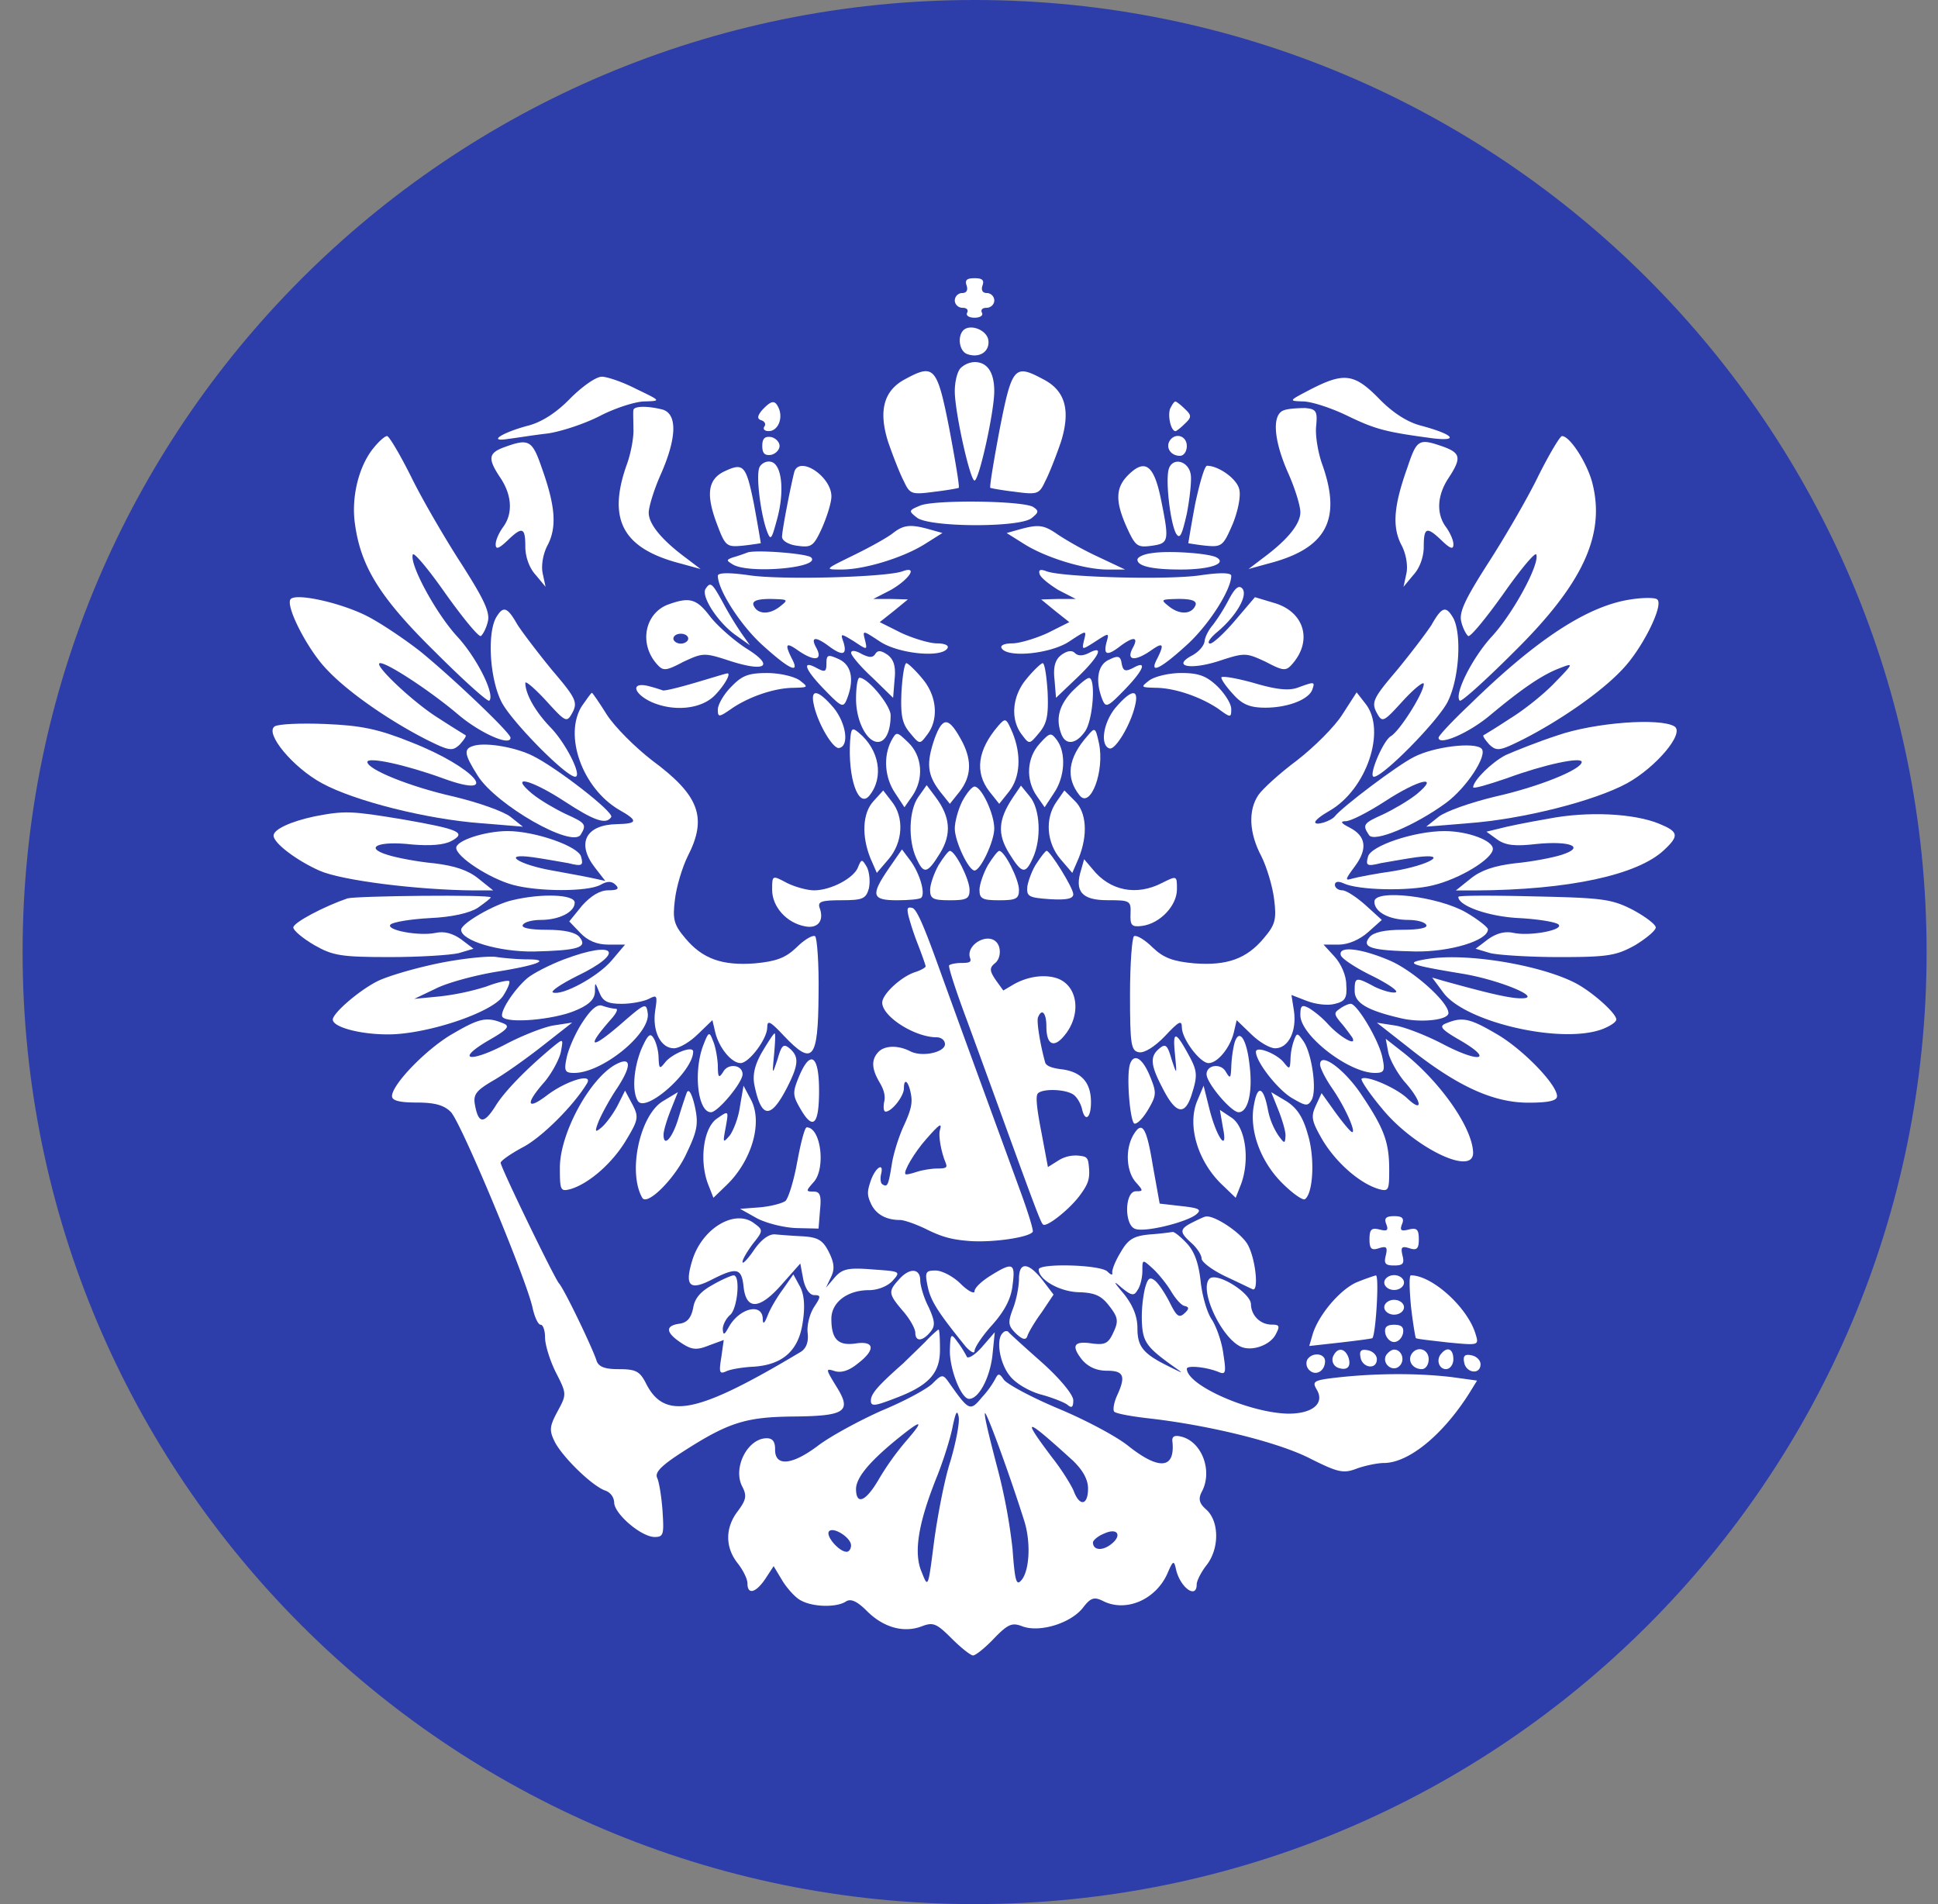
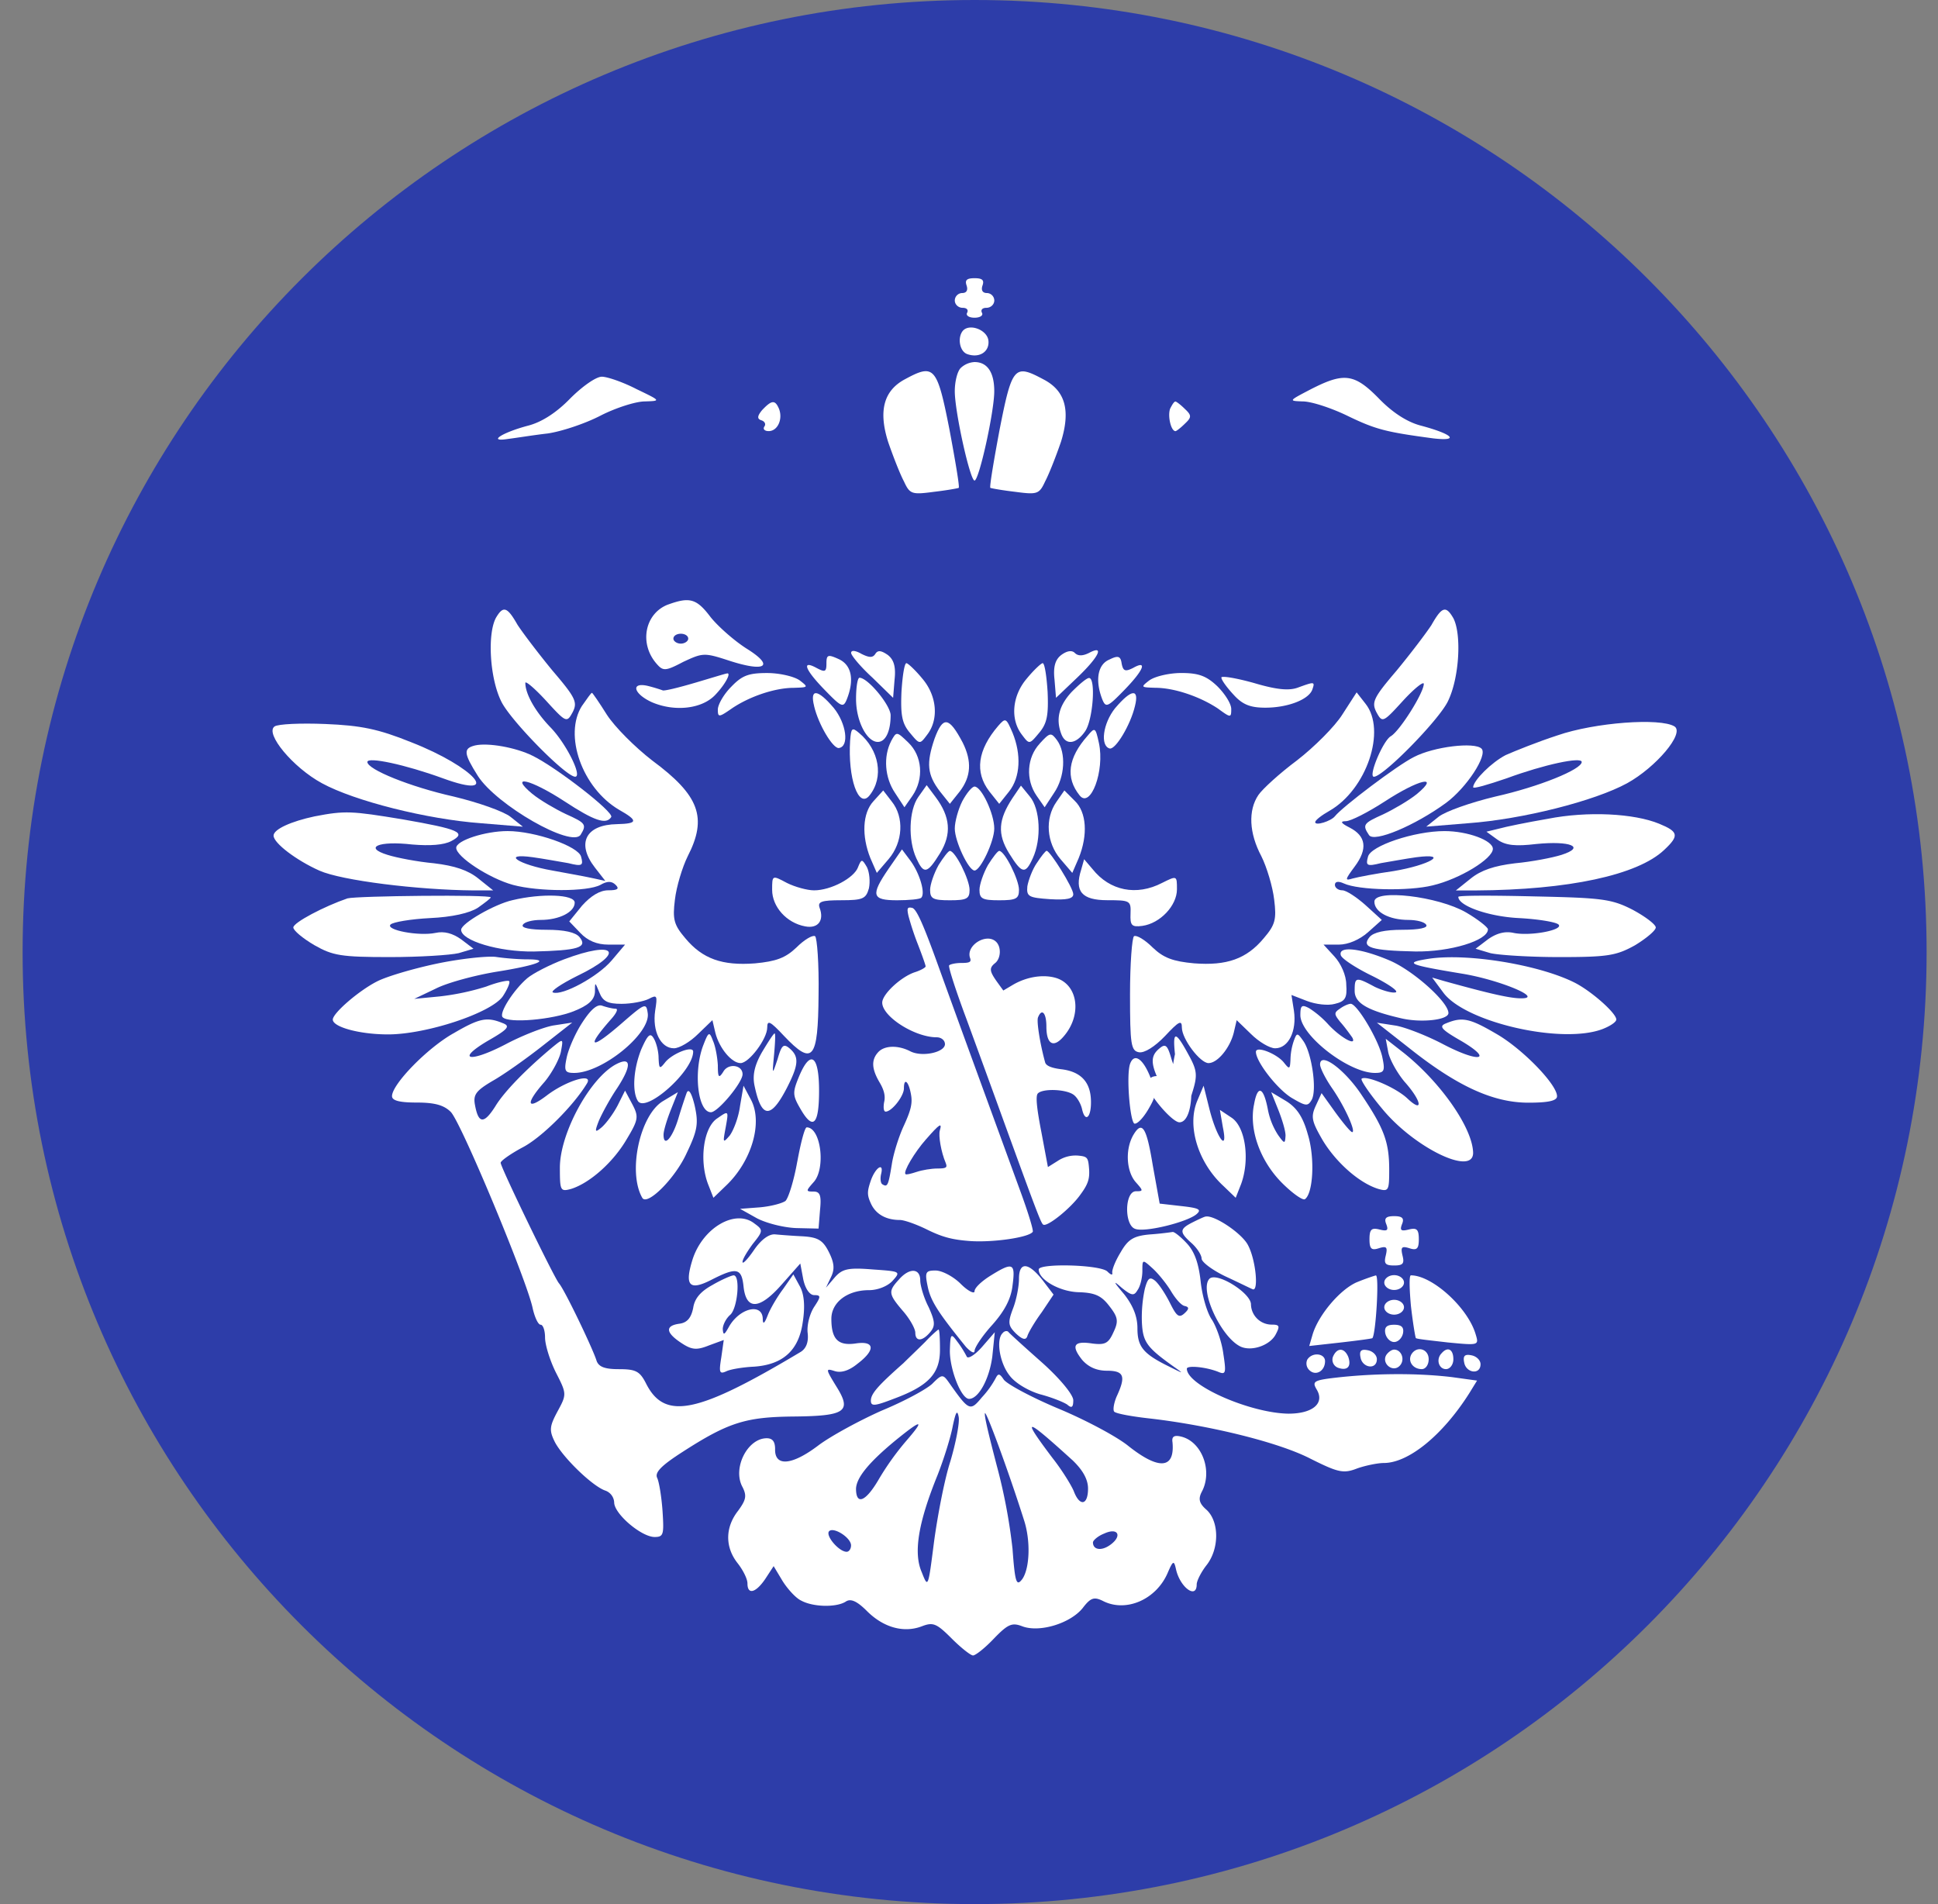
<svg xmlns="http://www.w3.org/2000/svg" width="57" height="56" fill="none" viewBox="0 0 57 56">
  <rect x="0" y="0" width="57" height="56" fill="#808080" stroke="none" />
  <g clip-path="url(#a)">
    <path fill="#2d3da9" d="M.665 28c0 15.464 12.536 28 28 28s28-12.536 28-28-12.536-28-28-28-28 12.536-28 28" />
    <path fill="#fff" d="M27.615 28.457c.647 1.794 1.694 4.654 2.395 6.576.228.62.392 1.157.365 1.194-.1.163-1.148.318-1.831.273-.52-.037-.81-.11-1.257-.328-.328-.164-.692-.292-.82-.292-.4 0-.701-.164-.847-.473-.118-.255-.118-.355-.018-.656.137-.419.41-.592.31-.21-.028.137-.01.265.045.292.146.091.173.027.273-.592.046-.31.21-.829.356-1.139.2-.437.255-.646.21-.901-.065-.392-.21-.529-.21-.192 0 .228-.355.684-.538.684-.054 0-.073-.11-.045-.274.045-.182 0-.364-.137-.592-.228-.391-.246-.655-.036-.883.182-.2.583-.21.938-.028.364.192 1.093.019 1.02-.245-.018-.092-.118-.164-.237-.164-.646 0-1.603-.61-1.603-1.02 0-.246.547-.756.956-.893.174-.055.32-.137.32-.173 0-.037-.1-.319-.22-.629a8 8 0 0 1-.282-.847c-.054-.236-.036-.273.1-.246.128.019.328.465.793 1.758m1.685-.756c.155.155.136.483-.027.62-.183.145-.174.236.045.546l.191.264.292-.173c.41-.237.902-.31 1.275-.191.638.21.747 1.093.21 1.712-.301.355-.51.237-.51-.291 0-.401-.137-.547-.247-.264-.045.118.064.792.21 1.32.027.1.182.164.455.2.592.065.884.374.893.939.01.492-.173.646-.264.228-.037-.155-.146-.347-.255-.42-.237-.163-.92-.182-1.048-.027-.063.082-.027.437.11 1.139l.191 1.02.291-.182a.95.95 0 0 1 .593-.155c.282.027.3.055.327.392.019.291-.027.446-.255.755-.282.401-.974.957-1.093.884-.063-.036-.182-.346-1.166-3.051-.3-.83-.792-2.177-1.093-2.997-.31-.829-.537-1.53-.51-1.576.028-.036.192-.072.356-.072.246 0 .3-.028.264-.137-.146-.373.483-.765.765-.483" />
    <path fill="#2d3da9" d="M27.242 33.5c-.347.392-.684.966-.61 1.03.017.027.163-.01.327-.064.164-.055.437-.1.61-.1.265 0 .3-.027.246-.164-.136-.319-.218-.802-.173-.956.073-.246-.009-.192-.4.255" />
    <path fill="#fff" d="M28.43 8.4c.044.13 0 .218-.13.218a.223.223 0 0 0-.218.218c0 .116.102.217.232.217.117 0 .175.058.131.146-.043.072.044.145.218.145s.261-.073.218-.145c-.044-.088.014-.146.13-.146.131 0 .233-.101.233-.217a.223.223 0 0 0-.218-.218c-.13 0-.174-.087-.13-.218.057-.16 0-.218-.233-.218-.232 0-.29.058-.232.218M28.33 9.716c-.175.189-.117.61.115.697.363.13.668-.072.625-.406-.044-.305-.538-.494-.74-.29M28.256 10.823c-.101.101-.174.406-.174.682 0 .61.45 2.628.581 2.628s.58-2.018.58-2.628c0-.552-.202-.857-.58-.857a.64.64 0 0 0-.407.175M26.616 11.154c-.625.334-.784.929-.494 1.844.145.42.349.943.465 1.161.174.377.232.392.886.305.377-.044.696-.102.725-.116.03-.03-.101-.799-.275-1.728-.363-1.844-.45-1.931-1.307-1.466M29.403 12.62c-.174.93-.304 1.699-.275 1.728.029.014.348.072.726.116.653.087.711.072.885-.305.116-.218.32-.74.465-1.162.29-.929.13-1.51-.523-1.844-.842-.45-.915-.377-1.278 1.467M16.772 11.718c-.407.421-.842.697-1.234.799-.77.203-1.22.493-.595.392.246-.03.769-.116 1.161-.16.407-.058 1.104-.29 1.554-.523.45-.232 1.045-.42 1.306-.42.48-.015.48-.015-.246-.364-.392-.203-.857-.363-1.017-.363-.174 0-.58.29-.93.64M38.536 11.457c-.639.334-.639.334-.218.349.247 0 .828.188 1.307.42.842.407 1.132.48 2.54.668.785.088.552-.13-.377-.377-.392-.102-.827-.377-1.234-.798-.726-.741-1.03-.77-2.018-.262M22.42 12.055c-.145.175-.16.262-.03.305.102.03.146.116.088.189-.044.073.014.13.13.13.262 0 .422-.348.305-.653-.116-.275-.217-.261-.493.03M34.413 12.026c-.073.218.029.654.16.654.028 0 .159-.102.275-.218.203-.189.203-.247 0-.436-.116-.116-.247-.217-.276-.217-.043 0-.101.101-.16.217" />
-     <path fill="#fff" d="M18.63 12.06c-.014.072 0 .304 0 .551.015.232-.072.726-.203 1.074-.566 1.612-.101 2.454 1.597 2.89l.581.16-.421-.32c-.726-.537-1.104-1.002-1.104-1.336 0-.174.16-.697.363-1.147.465-1.06.48-1.757.044-1.887-.465-.116-.842-.102-.857.014M37.781 12.06c-.377.1-.334.856.102 1.843.203.45.363.973.363 1.162 0 .348-.378.813-1.104 1.35l-.42.32.58-.16c1.699-.436 2.163-1.278 1.597-2.89-.13-.348-.218-.87-.189-1.147.044-.45 0-.508-.32-.537-.203 0-.478.015-.609.058M10.964 13.203c-.42.537-.639 1.437-.522 2.221.174 1.249.74 2.163 2.366 3.76.828.828 1.54 1.467 1.583 1.423.174-.174-.349-1.234-.93-1.873-.624-.668-1.422-2.134-1.32-2.424.028-.087.464.435.972 1.161.508.712.973 1.278 1.031 1.234.058-.043.16-.232.203-.42.073-.277-.116-.669-.784-1.714-.479-.74-1.147-1.888-1.466-2.54-.334-.669-.654-1.206-.712-1.206-.072 0-.261.174-.42.378M22.42 13.115c0 .218.072.29.261.262.13-.03.247-.146.247-.262s-.116-.232-.247-.261c-.189-.029-.261.044-.261.261M34.398 12.97c-.116.204.043.436.305.436.116 0 .203-.13.203-.29 0-.305-.348-.407-.508-.145M45.23 14.03c-.32.654-.988 1.8-1.467 2.541-.668 1.045-.857 1.437-.784 1.713.043.189.145.378.203.421.058.044.523-.522 1.03-1.234.51-.726.945-1.248.974-1.161.101.29-.697 1.756-1.322 2.424-.58.64-1.103 1.699-.929 1.873.044.044.755-.595 1.583-1.423 2.047-2.018 2.715-3.47 2.308-5.009-.16-.58-.653-1.35-.885-1.35-.058 0-.378.537-.712 1.205M14.84 13.149c-.478.174-.507.334-.115.915.334.508.363 1.045.072 1.437-.116.16-.218.378-.218.508 0 .16.088.13.335-.101.45-.436.537-.407.537.174 0 .29.116.624.305.827l.29.349-.087-.407c-.044-.232.014-.58.16-.842.26-.523.217-1.132-.19-2.265-.275-.798-.377-.856-1.088-.595M41.396 13.744c-.406 1.133-.45 1.742-.188 2.265.145.261.203.61.16.842l-.088.407.29-.349c.19-.203.305-.537.305-.827 0-.581.087-.61.538-.175.246.233.334.262.334.102 0-.13-.102-.348-.218-.508-.29-.392-.262-.93.072-1.437.392-.596.363-.74-.16-.93-.71-.246-.769-.217-1.045.61M22.333 13.754c-.102.261.043 1.394.232 1.887.102.262.13.218.276-.319.247-.857.16-1.684-.174-1.742-.131-.03-.29.058-.334.174M34.384 13.77c-.117.29.029 1.582.203 1.916.116.189.174.058.32-.58.086-.45.144-.973.115-1.147-.058-.393-.508-.523-.639-.19M21.287 13.872c-.464.232-.522.668-.217 1.495.26.697.29.726.769.682.276-.029.523-.072.537-.072 0-.015-.087-.537-.203-1.162-.232-1.147-.305-1.22-.886-.943M23.364 13.873c-.088.32-.363 1.713-.363 1.916 0 .117.203.233.45.262.42.058.479.014.726-.523.145-.334.276-.74.276-.93 0-.58-.93-1.204-1.09-.725M33.178 13.975c-.377.377-.377.784-.029 1.553.247.537.305.58.726.523.508-.073.523-.13.262-1.409-.204-.972-.465-1.161-.959-.667M35.153 14.816a42 42 0 0 0-.203 1.162c.014 0 .246.043.522.072.465.044.509 0 .784-.639.16-.391.247-.842.19-1.03-.073-.305-.61-.683-.945-.683-.072 0-.217.508-.348 1.118M27.066 14.868c-.349.145-.349.16-.087.363.392.276 2.962.29 3.354.014.217-.174.232-.217.058-.333-.305-.19-2.904-.218-3.325-.044M26.267 15.676c-.16.13-.682.42-1.161.653-.857.421-.871.421-.349.421.668 0 1.815-.349 2.454-.755l.508-.32-.363-.101c-.566-.16-.77-.145-1.089.102M29.97 15.574l-.363.102.508.319c.639.406 1.786.755 2.454.755h.522l-.77-.363a10 10 0 0 1-1.19-.653c-.435-.305-.58-.32-1.161-.16M21.984 16.25c-.116.043-.32.116-.435.145-.19.072-.19.087 0 .203.464.29 2.613.101 2.308-.203-.116-.117-1.626-.233-1.873-.146M33.86 16.27c-.231.03-.406.117-.406.19 0 .188.421.29 1.278.29s1.35-.174 1.06-.349c-.203-.13-1.452-.217-1.931-.13M21.113 16.933c0 .42.683 1.48 1.336 2.061.77.697 1.089.842.842.378-.218-.436-.174-.494.174-.247.48.334.74.305.552-.058-.189-.334-.044-.363.348-.073.407.305.552.276.45-.087-.101-.29-.101-.29.305-.043.392.261.392.261.32-.044-.073-.29-.073-.29.435.044.538.363 1.815.493 1.99.203.058-.087-.088-.145-.305-.145-.218 0-.697-.145-1.046-.305l-.639-.32.421-.334.407-.334-.508-.014h-.508l.508-.261c.537-.305.827-.726.348-.552-.464.174-3.572.261-4.515.116-.61-.087-.915-.072-.915.015m1.815.914c-.32.247-.668.218-.77-.058-.029-.116.117-.174.509-.174.522.015.537.015.261.232M30.58 16.89c.029.1.29.304.551.464l.508.261h-.508l-.508.015.407.334.42.333-.638.32c-.349.16-.828.305-1.046.305-.217 0-.363.058-.304.145.174.29 1.451.16 1.989-.203.508-.334.508-.334.435-.044-.072.305-.072.305.334.044.407-.262.407-.262.32.043-.088.363.029.392.42.087.393-.29.538-.261.35.073-.19.363.072.392.55.058.35-.247.393-.189.175.247-.247.464.073.32.842-.378.654-.58 1.336-1.64 1.336-2.061 0-.087-.305-.102-.9-.015-.959.145-4.066.058-4.53-.116-.189-.073-.247-.044-.204.087m4.587.9c-.101.275-.45.304-.769.057-.276-.218-.261-.218.261-.232.392 0 .538.058.508.174M20.75 17.321c-.13.218.349.959.857 1.336l.45.32-.247-.349a10 10 0 0 1-.552-.915c-.32-.58-.363-.61-.508-.392M36.14 17.636a5.6 5.6 0 0 1-.464.74c-.117.13-.233.348-.247.48-.015.144-.189.333-.392.435-.58.32.014.42.871.13.711-.232.755-.218 1.321.044.523.276.596.276.784.058.596-.682.349-1.524-.523-1.786l-.58-.174-.581.682c-.32.378-.653.683-.74.683-.102-.015 0-.16.203-.334.58-.48.929-1.104.74-1.292-.101-.102-.217 0-.392.334M8.54 17.63c-.131.233.522 1.496 1.074 2.062.624.668 1.83 1.496 2.904 2.047.697.349.784.363 1.002.16.116-.13.203-.247.174-.276a32 32 0 0 1-.784-.494c-.755-.464-1.975-1.626-1.728-1.626.232 0 1.51.843 2.309 1.525.639.537 1.524.93 1.524.668 0-.146-1.728-1.786-2.657-2.541-.465-.363-1.176-.842-1.582-1.046-.784-.392-2.106-.682-2.236-.479M47.959 17.63c-1.278.19-2.788 1.191-4.733 3.093-.509.48-.915.915-.915.973 0 .246.886-.13 1.524-.668.959-.799 1.54-1.19 2.047-1.38.407-.16.407-.145-.16.436-.319.334-.9.799-1.306 1.046-.392.26-.755.479-.784.493-.029.03.058.145.174.276.218.203.305.189 1.002-.16 1.075-.551 2.28-1.379 2.904-2.047.58-.595 1.234-1.902 1.03-2.062-.057-.058-.42-.058-.783 0" />
    <path fill="#fff" d="M19.647 17.78c-.683.262-.857 1.148-.334 1.743.189.218.261.218.784-.058.566-.262.61-.276 1.321-.044 1.103.363 1.38.175.537-.348-.363-.232-.842-.654-1.06-.93-.406-.537-.61-.595-1.248-.362m.595 1.002c0 .073-.102.146-.218.146s-.218-.073-.218-.146c0-.087.102-.145.218-.145s.218.058.218.145M14.58 18.183c-.247.48-.175 1.757.16 2.44.26.551 1.901 2.22 2.177 2.22.218 0-.261-.972-.726-1.451-.45-.465-.74-.987-.74-1.307 0-.073.276.16.61.523.595.653.61.653.784.334.145-.29.087-.421-.596-1.22-.406-.494-.87-1.103-1.03-1.35-.305-.537-.422-.566-.64-.189M42.108 18.372c-.16.247-.625.857-1.031 1.35-.683.799-.74.93-.596 1.22.175.32.19.32.785-.334.334-.363.61-.58.61-.494 0 .261-.712 1.394-.973 1.54-.233.144-.668 1.19-.494 1.19.276 0 1.916-1.67 2.178-2.222.334-.682.406-1.96.16-2.439-.218-.377-.334-.348-.64.189M25.033 19.202c0 .073.276.407.625.726l.61.595.043-.537c.044-.392-.03-.595-.203-.726-.19-.13-.29-.145-.363-.029s-.175.116-.407 0c-.174-.101-.305-.116-.305-.029M31.218 19.26c-.174.131-.247.334-.203.726l.044.537.624-.595c.639-.61.813-.973.348-.726-.174.087-.319.102-.42 0-.088-.087-.233-.058-.393.058M24.307 19.515c0 .247-.043.261-.29.13-.45-.246-.349.044.247.654.479.494.537.523.639.276.232-.58.145-1.017-.233-1.19-.32-.146-.363-.131-.363.13M32.627 19.399c-.349.145-.421.624-.204 1.176.102.247.16.218.64-.276.58-.595.696-.9.26-.653-.232.116-.29.087-.333-.131-.03-.218-.102-.247-.363-.116M26.514 20.346c-.029.683.015.93.247 1.205.29.349.29.349.508.058.349-.45.29-1.147-.145-1.655-.203-.247-.421-.45-.465-.45-.058 0-.116.377-.145.842M30.202 19.954c-.436.508-.494 1.205-.145 1.655.218.29.218.29.508-.058.232-.276.276-.522.247-1.205-.03-.465-.087-.842-.145-.842-.044 0-.262.203-.465.45M20.43 20.084c-.493.145-.914.247-.943.218a5 5 0 0 0-.436-.13c-.508-.117-.42.231.117.478.668.29 1.48.204 1.873-.218.304-.319.479-.667.334-.624-.03 0-.45.13-.944.276M21.505 20.2c-.218.218-.392.523-.392.668 0 .233.03.233.407-.029.508-.348 1.263-.61 1.829-.61.421-.014.436-.014.174-.217-.16-.117-.595-.218-.958-.218-.552 0-.74.072-1.06.406M33.803 20.01c-.262.204-.247.204.174.218.566 0 1.321.262 1.844.61.377.276.392.276.392.015 0-.16-.189-.45-.407-.668-.319-.305-.551-.392-1.06-.392-.363 0-.784.101-.943.218M35.923 19.927c0 .072.16.29.362.508.262.29.494.378.93.378.653 0 1.263-.233 1.379-.523.087-.247.073-.247-.407-.073-.26.102-.624.073-1.306-.13-.523-.146-.959-.218-.959-.16M25.178 20.557c0 .654.32 1.263.64 1.263.231 0 .377-.32.377-.784 0-.29-.668-1.103-.915-1.103-.058 0-.102.276-.102.624M31.523 20.346c-.377.407-.479.799-.305 1.249.131.334.436.29.697-.087.233-.334.32-1.568.116-1.568-.072 0-.29.188-.508.406" />
    <path fill="#fff" d="M17.12 20.754c-.551.856 0 2.424 1.09 3.063.566.32.551.407-.059.421-.929.015-1.205.567-.653 1.278l.305.392-.334-.073c-.189-.043-.74-.145-1.22-.232-1.002-.174-1.524-.523-.58-.392.319.044.784.13 1.045.174.406.102.45.073.377-.188-.072-.305-1.35-.755-2.163-.755-.653 0-1.51.276-1.51.493 0 .262.973.9 1.67 1.09.755.203 2.192.203 2.57 0 .203-.117.333-.117.45 0 .116.115.058.159-.218.159-.247 0-.508.16-.77.45l-.377.465.32.334q.326.348.827.348h.494l-.393.465c-.406.479-1.451 1.045-1.727.943-.087-.029.232-.246.697-.479 1.452-.697 1.161-1.074-.378-.493-.42.16-.9.406-1.074.551-.407.349-.842 1.031-.726 1.147.174.19 1.466.073 2.09-.174.436-.174.61-.334.625-.566 0-.305 0-.305.13.014.102.262.247.334.654.334.29 0 .653-.072.799-.145.246-.13.26-.102.188.349-.087.595.16 1.103.552 1.103.16 0 .479-.189.711-.421l.421-.406.088.377c.116.45.479.886.74.886.247 0 .784-.712.784-1.046 0-.232.087-.188.494.247.842.886 1.002.712 1.016-1.205.015-.915-.044-1.684-.102-1.728-.072-.043-.32.102-.551.334-.32.305-.596.407-1.22.465-.958.072-1.539-.13-2.047-.74-.334-.393-.378-.552-.305-1.133.043-.378.218-.958.377-1.278.581-1.132.349-1.786-1.045-2.816-.508-.393-1.103-.988-1.336-1.35-.218-.35-.42-.64-.435-.64-.03 0-.145.175-.29.378M23.944 20.766c.131.551.552 1.248.726 1.234.32-.044.218-.726-.145-1.176-.48-.567-.711-.581-.58-.058M32.8 20.824c-.362.45-.45 1.118-.159 1.19.174.03.61-.696.74-1.248.131-.522-.1-.508-.58.058M39.48 21.015c-.218.349-.828.958-1.336 1.35-.508.378-1.016.843-1.133 1.017-.304.45-.275 1.118.088 1.8.16.32.334.9.377 1.278.073.58.03.74-.305 1.132-.508.61-1.089.813-2.047.74-.624-.057-.9-.159-1.22-.464-.232-.232-.479-.377-.551-.334-.058.044-.117.813-.117 1.713 0 1.481.03 1.656.262 1.7.16.028.465-.16.77-.48.406-.435.493-.479.493-.247 0 .334.537 1.046.784 1.046.261 0 .624-.436.74-.886l.088-.377.42.406c.233.232.552.421.712.421.392 0 .639-.508.552-1.103l-.073-.465.45.174c.262.102.625.145.828.087.305-.072.363-.174.334-.566 0-.276-.16-.624-.349-.828l-.319-.348h.45c.276 0 .61-.145.857-.363l.406-.363-.479-.436c-.261-.232-.566-.435-.682-.435s-.218-.073-.218-.16c0-.101.102-.116.261-.043.436.203 1.917.232 2.614.058.798-.189 1.771-.784 1.771-1.075 0-.246-.74-.522-1.423-.522-.886 0-2.178.435-2.25.755-.073.261-.03.29.377.188.261-.043.726-.13 1.045-.174 1.002-.13.378.233-.667.407-.509.072-1.046.174-1.205.218-.233.072-.233.043.058-.349.392-.523.334-.9-.146-1.147-.26-.13-.29-.189-.116-.189.145 0 .654-.261 1.147-.58 1.002-.654 1.641-.799.944-.218-.232.188-.682.45-.987.595-.581.261-.625.305-.421.61.145.232 1.35-.276 2.265-.944.61-.45 1.234-1.408 1.045-1.597-.203-.203-1.408-.058-1.989.247-.494.247-2.105 1.466-2.323 1.742-.116.145-.58.29-.58.174 0-.058.188-.203.42-.334 1.09-.624 1.684-2.366 1.06-3.15l-.261-.334zM27.487 21.724c-.247.726-.218 1.06.16 1.554l.29.363.29-.363c.334-.436.363-.886.088-1.438-.407-.77-.581-.784-.828-.116M29.36 21.347c-.61.711-.697 1.364-.261 1.93l.29.364.29-.363c.334-.421.363-1.09.102-1.728-.189-.436-.203-.45-.421-.203" />
    <path fill="#fff" d="M8.075 21.365c-.29.203.537 1.205 1.394 1.67.958.523 3.092 1.06 4.675 1.176l1.234.102-.363-.29c-.203-.16-.944-.422-1.67-.596-1.292-.29-2.54-.799-2.54-1.017 0-.16 1.103.073 2.221.48 1.786.653.93-.334-.93-1.06-.972-.392-1.48-.494-2.526-.537-.725-.03-1.393 0-1.495.072M45.81 21.627c-.58.188-1.263.464-1.525.58-.42.218-.943.74-.958.944 0 .058.436-.073.988-.261 1.103-.407 2.206-.64 2.206-.48 0 .218-1.248.727-2.54 1.017-.726.174-1.467.435-1.67.595l-.363.29 1.234-.101c1.597-.116 3.717-.653 4.675-1.176.842-.465 1.699-1.467 1.394-1.67-.421-.261-2.352-.116-3.441.262M25.004 21.773c-.072 1.118.247 2.018.566 1.626.436-.537.29-1.35-.305-1.844-.203-.174-.232-.145-.26.218M31.988 21.639c-.58.653-.654 1.234-.232 1.757.319.392.74-.726.566-1.54-.102-.464-.116-.478-.334-.217M26.21 21.797c-.233.45-.19 1.074.115 1.524l.276.421.233-.334c.348-.508.29-1.176-.117-1.568-.348-.334-.348-.334-.508-.043M30.58 21.87c-.378.406-.422 1.06-.088 1.538l.233.334.275-.42c.32-.465.363-1.177.088-1.554-.175-.233-.204-.233-.509.101" />
    <path fill="#fff" d="M13.97 21.924c-.349.087-.334.232.087.9.552.856 2.758 2.12 3.02 1.727.188-.304.145-.348-.436-.61-.305-.144-.755-.406-.987-.595-.697-.58-.058-.435.944.218.885.581 1.234.697 1.379.465.087-.145-1.626-1.467-2.309-1.8-.493-.247-1.32-.393-1.698-.305M27.008 23.44c-.276.392-.305 1.263-.058 1.8.218.48.32.465.697-.145.348-.566.305-1.074-.131-1.655l-.261-.349zM28.3 23.569c-.116.232-.218.595-.218.798 0 .378.407 1.235.581 1.235s.58-.857.58-1.235c0-.435-.377-1.234-.58-1.234-.073 0-.232.19-.363.436M29.781 23.469c-.421.639-.45 1.06-.102 1.626.378.61.48.624.697.145.262-.566.218-1.452-.087-1.815l-.261-.32zM25.687 23.567c-.32.348-.349 1.016-.088 1.67l.19.435.348-.407c.42-.493.464-1.234.087-1.698l-.247-.32zM31.073 23.581c-.348.494-.29 1.205.116 1.684l.349.407.189-.436c.275-.682.232-1.35-.117-1.684l-.305-.305zM9.251 24.01c-.682.145-1.205.377-1.205.566 0 .218.668.726 1.35 1.03.654.291 2.89.567 4.53.581h.58l-.435-.348c-.304-.247-.697-.377-1.306-.45-.48-.044-1.09-.16-1.365-.247-.712-.218-.276-.42.726-.305.523.044.929.015 1.147-.101.464-.247.232-.349-1.438-.64-1.495-.246-1.684-.26-2.584-.086M45.52 24.082c-.596.102-1.235.232-1.438.29l-.363.088.32.232c.246.174.537.203 1.147.13 1.001-.1 1.466.088.74.32-.276.087-.886.203-1.365.247-.61.073-1.001.203-1.306.45l-.436.349h.58c2.73-.015 4.763-.45 5.547-1.191.45-.421.421-.537-.145-.77-.74-.305-2.105-.377-3.281-.145M26.137 25.547c-.538.784-.494.93.247.93.348 0 .667-.03.711-.073.13-.13-.044-.712-.305-1.074l-.261-.349zM27.603 25.446c-.13.232-.247.566-.247.726 0 .261.087.305.581.305s.58-.044.58-.305c0-.305-.42-1.147-.58-1.147-.044 0-.189.188-.334.42M29.055 25.446c-.13.232-.247.566-.247.726 0 .261.087.305.58.305.495 0 .582-.044.582-.305 0-.305-.421-1.147-.581-1.147-.044 0-.189.188-.334.42M30.492 25.385c-.13.188-.246.508-.276.682-.029.305.044.334.668.378.494.029.683-.015.683-.146 0-.188-.683-1.277-.784-1.277-.03 0-.16.16-.29.363M25.237 25.503c-.117.32-.799.682-1.293.682-.203 0-.566-.101-.798-.217-.436-.233-.436-.233-.436.203 0 .493.421.973.973 1.074.378.073.566-.174.421-.552-.058-.174.058-.217.639-.217.639 0 .726-.044.813-.349.043-.203.014-.479-.058-.624-.145-.247-.16-.247-.262 0M31.8 25.575c-.204.638.014.9.769.9.667 0 .697.014.682.392-.014.348.029.406.348.363.523-.073 1.017-.596 1.017-1.075 0-.406 0-.406-.436-.189-.755.392-1.539.233-2.047-.406l-.247-.29zM10.224 26.42c-.683.233-1.597.712-1.597.857 0 .087.276.32.624.523.537.305.784.348 2.207.348.886 0 1.786-.058 2.033-.116l.435-.13-.363-.276c-.247-.175-.493-.247-.755-.189-.493.102-1.48-.087-1.321-.247.073-.072.595-.16 1.162-.189.638-.029 1.161-.145 1.408-.305.203-.145.377-.275.377-.304 0-.087-3.949-.044-4.21.029" />
    <path fill="#fff" d="M15.073 26.474c-.523.116-1.51.682-1.51.871 0 .32 1.118.653 2.134.639 1.293-.03 1.598-.116 1.35-.421-.115-.145-.45-.218-.972-.218-.494 0-.755-.058-.697-.145.044-.087.29-.145.523-.145.552 0 1.002-.233 1.002-.508 0-.247-.988-.276-1.83-.073M40.423 26.518c0 .304.436.537 1.002.537.233 0 .48.058.523.145.058.087-.203.145-.697.145-.523 0-.857.073-.973.218-.247.305.058.392 1.35.42 1.017.015 2.135-.319 2.135-.652 0-.058-.29-.29-.64-.494-.827-.48-2.7-.697-2.7-.32" />
    <path fill="#fff" d="M42.892 26.377c0 .262.885.58 1.785.624.567.03 1.09.117 1.162.19.16.159-.828.348-1.321.246-.261-.058-.508.014-.755.189l-.363.276.435.13c.247.058 1.162.116 2.033.116 1.423 0 1.67-.043 2.221-.348.334-.203.61-.436.61-.523s-.305-.32-.682-.522c-.624-.32-.915-.349-2.904-.392-1.22-.03-2.221-.03-2.221.014M39.436 28.095c.03.102.45.378.93.61.464.232.783.45.682.48-.087.028-.363-.044-.61-.16-.566-.305-.595-.29-.595.116 0 .363.377.58 1.393.813.581.13 1.365.043 1.365-.16 0-.32-1.016-1.234-1.713-1.539-.842-.363-1.539-.45-1.452-.16M12.823 28.346c-.683.145-1.467.377-1.742.522-.538.276-1.293.93-1.293 1.118 0 .218.784.436 1.626.436 1.133 0 3.064-.639 3.383-1.133.131-.203.218-.406.175-.435-.03-.03-.334.029-.668.16a7.3 7.3 0 0 1-1.365.29l-.755.073.639-.305c.348-.175 1.161-.392 1.786-.494 1.19-.189 1.626-.363.9-.363-.232 0-.654-.03-.93-.073-.275-.029-1.074.059-1.756.204M42.02 28.198c-.74.116-.61.174.973.436 1.075.174 2.381.711 1.786.726-.32.014-.944-.13-2.308-.508l-.349-.102.334.45c.653.871 3.5 1.525 4.69 1.06.218-.087.392-.203.392-.276 0-.189-.74-.842-1.234-1.089-1.046-.523-3.151-.871-4.284-.697M17.135 30.06c-.203.304-.407.769-.465 1.03-.087.407-.058.465.218.465.828 0 2.25-1.162 2.163-1.757-.043-.305-.072-.305-.74.276-.93.813-1.104.77-.349-.087.16-.175.233-.32.146-.32s-.262-.043-.392-.087c-.146-.058-.334.102-.581.48M38.246 29.856c0 .595 1.422 1.699 2.192 1.699.276 0 .305-.058.218-.465-.102-.494-.74-1.568-.93-1.568-.058 0-.203.058-.319.145-.174.116-.174.16.015.392.13.145.275.349.348.45.16.29-.363 0-.726-.406a2.8 2.8 0 0 0-.537-.45c-.218-.116-.261-.087-.261.203" />
    <path fill="#fff" d="M13.33 30.394c-.769.435-1.8 1.495-1.8 1.844 0 .13.218.188.727.188.522 0 .798.073 1.001.276.305.305 2.25 4.98 2.41 5.779.059.261.16.479.233.479.072 0 .13.174.13.377 0 .218.146.683.32 1.031.32.625.32.64.044 1.147-.233.436-.247.552-.073.9.247.465 1.103 1.293 1.48 1.423a.39.39 0 0 1 .262.349c0 .334.799 1.016 1.19 1.016.262 0 .277-.073.233-.755-.029-.42-.102-.871-.16-.987-.072-.16.131-.363.74-.755 1.351-.871 1.86-1.031 3.253-1.046 1.554-.014 1.742-.145 1.278-.885-.32-.523-.32-.537-.044-.45.189.058.421-.015.668-.218.537-.407.508-.682-.058-.595-.508.072-.712-.117-.712-.726 0-.48.465-.842 1.104-.842.261 0 .552-.117.697-.276.247-.276.232-.276-.595-.334-.712-.058-.886-.015-1.104.232l-.261.305.145-.305c.116-.232.102-.42-.058-.74-.174-.349-.32-.436-.755-.465a20 20 0 0 1-.828-.058c-.174-.015-.406.145-.624.465-.189.275-.334.42-.334.348 0-.087.145-.32.305-.537.305-.378.305-.407.044-.596-.552-.435-1.51.117-1.815 1.046-.247.784-.102.944.551.61.74-.378.886-.349.944.188.073.712.465.697 1.118-.043l.552-.624.087.464c.058.276.189.465.32.465.203 0 .203.043 0 .348-.131.204-.218.538-.19.77.03.261-.043.45-.203.551-3.034 1.815-3.992 2.019-4.544.944-.189-.377-.305-.435-.813-.435-.421 0-.596-.073-.654-.262-.116-.363-.943-2.09-1.103-2.265-.16-.203-1.713-3.412-1.713-3.542 0-.058.29-.262.639-.45.566-.29 1.51-1.234 1.902-1.888.188-.32-.625-.072-1.191.363-.595.45-.624.232-.058-.406.218-.262.436-.668.48-.886.072-.392.072-.392-.233-.145-.784.653-1.438 1.321-1.699 1.756-.334.523-.494.509-.595-.043-.058-.305.029-.421.522-.712.334-.188.988-.653 1.467-1.03l.871-.683-.566.087c-.305.058-.93.305-1.394.552-1.06.552-1.481.465-.523-.102.61-.348.668-.435.436-.522-.465-.189-.683-.145-1.452.305M42.543 30.092c-.232.087-.174.174.436.523.958.566.537.653-.523.101-.465-.246-1.089-.493-1.394-.551l-.566-.087.944.74c1.423 1.133 2.483 1.612 3.513 1.612.596 0 .842-.058.842-.19 0-.348-1.03-1.407-1.8-1.843-.77-.45-.987-.494-1.452-.305" />
-     <path fill="#fff" d="M18.863 30.855c-.233.58-.276 1.249-.102 1.525.232.363 1.626-.872 1.626-1.452 0-.189-.624.058-.827.32-.16.202-.175.188-.19-.132 0-.203-.072-.464-.144-.58-.102-.175-.175-.102-.363.32M20.692 30.722c-.305.77-.174 1.989.218 1.989.203 0 .93-.871.93-1.118 0-.276-.422-.334-.567-.073-.13.204-.16.175-.16-.188-.014-.247-.072-.567-.145-.726-.102-.276-.13-.262-.276.116M22.42 30.93c-.218.378-.29.669-.233.974.204 1.002.48 1.016.959.087.348-.683.363-.915.072-1.162-.174-.145-.232-.087-.348.32-.16.479-.16.479-.102-.146.03-.333.044-.61.015-.61-.03 0-.189.247-.363.538M34.558 31.004c.058.624.058.624-.102.145-.116-.407-.174-.465-.348-.32-.29.233-.276.48.072 1.147.407.813.683.857.886.16.16-.508.145-.653-.102-1.103-.392-.726-.479-.726-.406-.03M36.3 30.707a3.7 3.7 0 0 0-.087.697c-.015.305-.03.334-.16.116-.145-.261-.566-.203-.566.073 0 .261.726 1.118.944 1.118.276 0 .42-.595.32-1.394-.088-.798-.32-1.103-.451-.61M38.057 30.601a1.8 1.8 0 0 0-.102.567c-.014.275-.029.29-.189.087-.203-.262-.827-.509-.827-.32 0 .29.624 1.09 1.045 1.35.421.247.48.262.596.059.16-.29 0-1.38-.247-1.728-.175-.247-.19-.247-.276-.015M40.83 30.943c.044.218.261.61.48.871.507.566.565.944.086.494-.334-.32-1.22-.697-1.35-.581-.03.044.232.436.61.886.929 1.132 2.671 1.989 2.671 1.292-.014-.726-.944-2.062-2.032-2.933l-.538-.421z" />
+     <path fill="#fff" d="M18.863 30.855c-.233.58-.276 1.249-.102 1.525.232.363 1.626-.872 1.626-1.452 0-.189-.624.058-.827.32-.16.202-.175.188-.19-.132 0-.203-.072-.464-.144-.58-.102-.175-.175-.102-.363.32M20.692 30.722c-.305.77-.174 1.989.218 1.989.203 0 .93-.871.93-1.118 0-.276-.422-.334-.567-.073-.13.204-.16.175-.16-.188-.014-.247-.072-.567-.145-.726-.102-.276-.13-.262-.276.116M22.42 30.93c-.218.378-.29.669-.233.974.204 1.002.48 1.016.959.087.348-.683.363-.915.072-1.162-.174-.145-.232-.087-.348.32-.16.479-.16.479-.102-.146.03-.333.044-.61.015-.61-.03 0-.189.247-.363.538M34.558 31.004c.058.624.058.624-.102.145-.116-.407-.174-.465-.348-.32-.29.233-.276.48.072 1.147.407.813.683.857.886.16.16-.508.145-.653-.102-1.103-.392-.726-.479-.726-.406-.03a3.7 3.7 0 0 0-.087.697c-.015.305-.03.334-.16.116-.145-.261-.566-.203-.566.073 0 .261.726 1.118.944 1.118.276 0 .42-.595.32-1.394-.088-.798-.32-1.103-.451-.61M38.057 30.601a1.8 1.8 0 0 0-.102.567c-.014.275-.029.29-.189.087-.203-.262-.827-.509-.827-.32 0 .29.624 1.09 1.045 1.35.421.247.48.262.596.059.16-.29 0-1.38-.247-1.728-.175-.247-.19-.247-.276-.015M40.83 30.943c.044.218.261.61.48.871.507.566.565.944.086.494-.334-.32-1.22-.697-1.35-.581-.03.044.232.436.61.886.929 1.132 2.671 1.989 2.671 1.292-.014-.726-.944-2.062-2.032-2.933l-.538-.421z" />
    <path fill="#fff" d="M18.108 31.306c-.77.421-1.641 2.033-1.641 3.034 0 .683.015.712.334.625.552-.175 1.234-.784 1.626-1.452.349-.58.363-.668.174-1.031l-.217-.407-.218.436c-.13.247-.334.523-.465.639-.203.174-.218.145-.087-.189.087-.203.32-.639.537-.958.436-.668.421-.944-.043-.697M23.509 31.64c-.204.494-.204.567.043.988.363.624.538.45.538-.552 0-1.03-.247-1.22-.581-.436M33.237 31.29c-.117.333 0 1.712.13 1.756.087.015.262-.174.407-.421.246-.421.246-.494.043-.987-.218-.523-.464-.668-.58-.349M38.826 31.307c0 .102.16.421.363.712.378.551.697 1.277.581 1.277-.044 0-.261-.261-.494-.58l-.406-.567-.174.378c-.145.32-.116.45.203 1.002.392.653 1.074 1.263 1.64 1.437.305.087.32.043.32-.566 0-.799-.145-1.205-.799-2.178-.493-.755-1.234-1.307-1.234-.915M20.198 32.136c-.043.117-.16.465-.246.755-.175.581-.436.872-.436.48 0-.117.102-.45.218-.74l.203-.51-.436.262c-.682.407-1.045 2.091-.61 2.846.146.247.973-.58 1.307-1.321.32-.668.349-.871.233-1.394-.087-.363-.175-.508-.233-.378M21.766 32.526c-.043.334-.188.711-.304.871-.204.233-.204.218-.117-.247.088-.493.088-.493-.246-.261-.407.261-.538 1.234-.276 1.931l.16.407.362-.349c.755-.711 1.104-1.858.74-2.54l-.217-.407zM35.211 32.38c-.305.741.03 1.816.77 2.498l.363.349.16-.407c.26-.711.13-1.67-.277-1.946l-.348-.232.087.508c.16.77-.174.334-.392-.522l-.174-.697zM36.88 32.498c-.144.74.19 1.655.828 2.294.305.304.596.508.668.479.247-.16.305-1.22.087-1.917-.145-.523-.334-.784-.639-.973l-.435-.26.203.507c.116.29.218.624.218.77-.015.247-.029.247-.218-.015a2.1 2.1 0 0 1-.305-.77c-.13-.667-.305-.71-.406-.115M23.45 34.158c-.1.566-.26 1.075-.348 1.162-.101.072-.435.16-.755.188l-.58.044.493.276c.276.145.784.276 1.162.29l.653.015.044-.552c.043-.421 0-.537-.19-.537-.231 0-.231-.015 0-.276.364-.392.219-1.612-.202-1.612-.058 0-.175.45-.276 1.002M33.31 33.424c-.219.42-.175 1.045.1 1.35.219.247.219.261 0 .261-.333 0-.348.987-.028 1.104.276.116 1.51-.19 1.8-.422.174-.145.087-.188-.436-.246l-.638-.073-.204-1.132c-.188-1.147-.319-1.336-.595-.843M35.095 35.94c-.407.203-.421.29-.044.624.16.145.29.349.29.45s.306.334.698.523c.377.174.726.348.798.377.189.102.102-.856-.13-1.292-.175-.348-1.002-.9-1.25-.842-.028 0-.188.073-.362.16M40.772 36c.072.188.029.217-.203.159-.233-.058-.29 0-.29.29 0 .276.057.334.275.262.232-.073.261-.03.203.217-.058.233-.014.29.247.29.262 0 .305-.057.247-.29-.058-.246-.03-.29.203-.217.218.072.276.014.276-.262 0-.29-.058-.348-.29-.29-.233.058-.276.029-.203-.16.072-.174 0-.232-.233-.232-.232 0-.305.058-.232.232" />
    <path fill="#fff" d="M33.817 36.305c-.479.044-.639.145-.856.523-.16.261-.262.523-.247.61.014.072-.044.058-.145-.044-.218-.203-2.019-.247-2.019-.058 0 .305.625.654 1.177.668.479.015.667.102.9.407.261.334.276.45.116.783-.145.32-.247.363-.61.32-.552-.087-.639.058-.305.48.189.217.436.319.726.319.508 0 .566.16.29.755-.087.203-.116.406-.072.45.058.058.537.145 1.074.203 1.743.203 3.76.697 4.69 1.176.813.406.973.45 1.38.29.246-.087.609-.16.783-.16.726 0 1.728-.812 2.512-2.047l.232-.377-.74-.102c-.973-.116-2.149-.116-3.267 0-.798.087-.856.116-.711.363.246.407-.117.712-.828.712-1.118-.015-2.99-.828-2.99-1.322 0-.101.536-.058.914.088.232.101.247.043.16-.523-.044-.349-.204-.799-.334-1.002-.145-.203-.29-.711-.334-1.132-.058-.523-.175-.872-.407-1.118-.189-.204-.377-.349-.42-.334a9 9 0 0 1-.669.072m.625 1.67c.13.218.304.421.406.435.13.03.13.088-.014.218-.16.145-.233.073-.422-.305-.13-.26-.319-.551-.435-.653-.16-.13-.218-.087-.305.232a4 4 0 0 0-.087.988c.029.566.13.726.9 1.277.349.247.349.247-.087.03-.77-.378-.944-.581-.944-1.133 0-.349-.13-.668-.392-1.002-.32-.377-.334-.421-.072-.189.29.233.363.247.464.073.087-.116.145-.378.145-.566 0-.349 0-.349.305-.073.16.145.407.45.538.668M29.142 37.512c-.261.16-.479.362-.479.464 0 .087-.189 0-.407-.218-.217-.217-.551-.392-.74-.392-.29 0-.32.044-.232.465.087.436.32.784 1.118 1.771.145.16.261.218.261.131 0-.102.232-.45.523-.77.348-.392.551-.755.595-1.161.087-.653.015-.697-.639-.29" />
    <path fill="#fff" d="M29.97 37.61c0 .217-.073.61-.174.87-.16.422-.146.509.087.741.188.174.29.204.334.073.029-.102.217-.421.42-.697l.35-.523-.32-.42c-.421-.538-.697-.553-.697-.044M26.442 37.628c-.32.349-.32.421.116.93.203.232.363.522.363.638 0 .262.203.262.435-.014.16-.189.145-.32-.043-.74-.145-.276-.247-.64-.247-.785 0-.363-.32-.377-.624-.029M20.968 37.784c-.349.188-.537.392-.58.682-.059.29-.175.435-.407.465-.421.058-.407.26.058.566.305.203.45.218.813.072l.435-.16-.072.509c-.073.45-.058.508.16.406.13-.058.493-.116.798-.13.857-.058 1.321-.48 1.437-1.307.073-.465.044-.828-.087-1.06l-.189-.348-.304.435c-.175.233-.378.581-.45.77-.102.261-.146.276-.146.087-.029-.465-.697-.29-1.001.261-.131.233-.16.247-.175.058 0-.13.102-.32.218-.42.218-.19.305-1.162.102-1.162-.058 0-.334.116-.61.275M35.574 37.607c-.305.305.305 1.655.871 1.974.32.19.9 0 1.075-.334.13-.246.116-.29-.117-.29a.61.61 0 0 1-.61-.595c0-.334-1.001-.959-1.219-.755M39.9 37.713c-.493.218-1.117.958-1.291 1.524l-.102.349.915-.102c.508-.058.943-.116.943-.13.102-.131.204-1.844.102-1.844-.058.014-.32.101-.566.203M40.714 37.72c0 .116.13.218.29.218s.29-.102.29-.218-.13-.218-.29-.218-.29.102-.29.218M41.498 38.408c.058.508.13.93.145.944.014.029.45.072.944.13.914.087.914.087.813-.246-.233-.784-1.278-1.728-1.902-1.728-.058 0-.044.406 0 .9M40.714 38.446c0 .116.13.218.29.218s.29-.102.29-.218-.13-.218-.29-.218-.29.102-.29.218M40.743 39.207c.029.146.145.262.261.262s.233-.116.262-.262c.029-.174-.044-.246-.262-.246s-.29.072-.261.246M27.211 39.466c-.203.203-.493.479-.639.624-.755.668-.958.9-.958 1.103 0 .175.116.16.682-.058 1.017-.377 1.35-.74 1.35-1.437 0-.334-.014-.596-.043-.596-.014 0-.203.16-.392.364M29.49 39.206c-.203.19-.086.886.204 1.249.16.218.552.45.9.552.334.087.697.232.799.305.13.116.174.072.174-.131 0-.16-.392-.639-.93-1.118-.508-.45-.958-.857-.987-.9-.043-.03-.116-.015-.16.043M27.937 39.732c0 .552.334 1.409.566 1.409.276 0 .596-.581.683-1.249l.072-.711-.377.435c-.218.247-.421.363-.45.276a3 3 0 0 0-.276-.436c-.189-.26-.203-.232-.218.276M39.204 39.904a.253.253 0 0 0 .145.32c.276.101.407-.03.305-.32-.116-.276-.334-.276-.45 0M40.017 39.93c.058.305.479.363.479.044 0-.116-.116-.233-.261-.262-.204-.043-.262.015-.218.218M40.772 39.852c-.145.247.189.523.392.32.174-.175.058-.48-.16-.48-.072 0-.174.073-.232.16M41.512 39.83c-.116.203.044.436.305.436.116 0 .203-.131.203-.29 0-.306-.348-.407-.508-.146M42.413 39.787c-.19.174-.102.479.116.479.116 0 .217-.131.217-.29 0-.291-.16-.378-.334-.19M38.449 39.988a.27.27 0 0 0 .058.305c.189.19.465.03.465-.261 0-.232-.378-.276-.523-.044M43.066 40.079c.058.304.479.362.479.043 0-.116-.116-.232-.261-.261-.204-.044-.262.014-.218.218" />
    <path fill="#fff" d="M27.429 40.688c-.16.16-.828.522-1.496.798-.653.29-1.51.755-1.872 1.03-.77.582-1.278.625-1.264.102 0-.217-.072-.319-.247-.319-.566 0-1.016.886-.71 1.438.13.26.1.377-.132.696-.377.48-.392 1.06-.014 1.54.16.203.29.464.29.595 0 .348.247.276.523-.13l.247-.378.261.435c.145.232.392.508.552.58.348.19 1.03.204 1.306.03.146-.102.334-.015.625.276.479.479 1.074.653 1.611.45.334-.13.436-.087.872.348.275.276.566.508.638.508s.349-.217.61-.493c.421-.436.538-.48.842-.363.508.189 1.409-.087 1.772-.537.232-.305.334-.334.58-.218.683.363 1.597-.03 1.931-.842.146-.334.175-.349.233-.087.116.537.61.9.61.45 0-.102.13-.363.29-.566.377-.48.377-1.278 0-1.627-.218-.188-.247-.319-.145-.522.334-.61.014-1.467-.581-1.626-.218-.059-.305-.015-.276.16.073.783-.392.827-1.292.115-.334-.275-1.263-.77-2.062-1.103-.798-.334-1.524-.726-1.611-.857-.116-.174-.16-.188-.233-.043a2.7 2.7 0 0 1-.406.566c-.349.421-.378.407-.973-.436-.174-.246-.203-.246-.48.03m.523 2.293c-.175.538-.378 1.612-.48 2.367-.174 1.365-.174 1.365-.363.886-.246-.567-.101-1.452.465-2.846.189-.48.392-1.132.45-1.452.087-.406.13-.493.174-.261.03.174-.087.77-.246 1.306m2.163 1.714c.203.61.174 1.423-.044 1.742-.174.232-.217.116-.29-.886a16.5 16.5 0 0 0-.465-2.453c-.188-.726-.363-1.409-.348-1.525 0-.189.697 1.699 1.147 3.122m-3.456-2.323a8 8 0 0 0-.827 1.161c-.378.64-.654.74-.654.247.015-.32.363-.755 1.133-1.394.799-.653.915-.668.348-.014m4.879.566c.305.29.464.566.464.842 0 .494-.246.537-.42.073-.073-.175-.35-.625-.625-.973-.93-1.234-.828-1.22.58.058m-6.505 2.512c0 .101-.058.188-.13.188-.218 0-.61-.45-.523-.595.116-.16.653.175.653.407m7.623-.015c-.262.189-.508.145-.508-.072 0-.058.145-.19.333-.262.407-.188.538.073.175.334" />
  </g>
  <defs>
    <clipPath id="a">
      <path fill="#fff" d="M56.665 56h-56V0h56z" />
    </clipPath>
  </defs>
</svg>